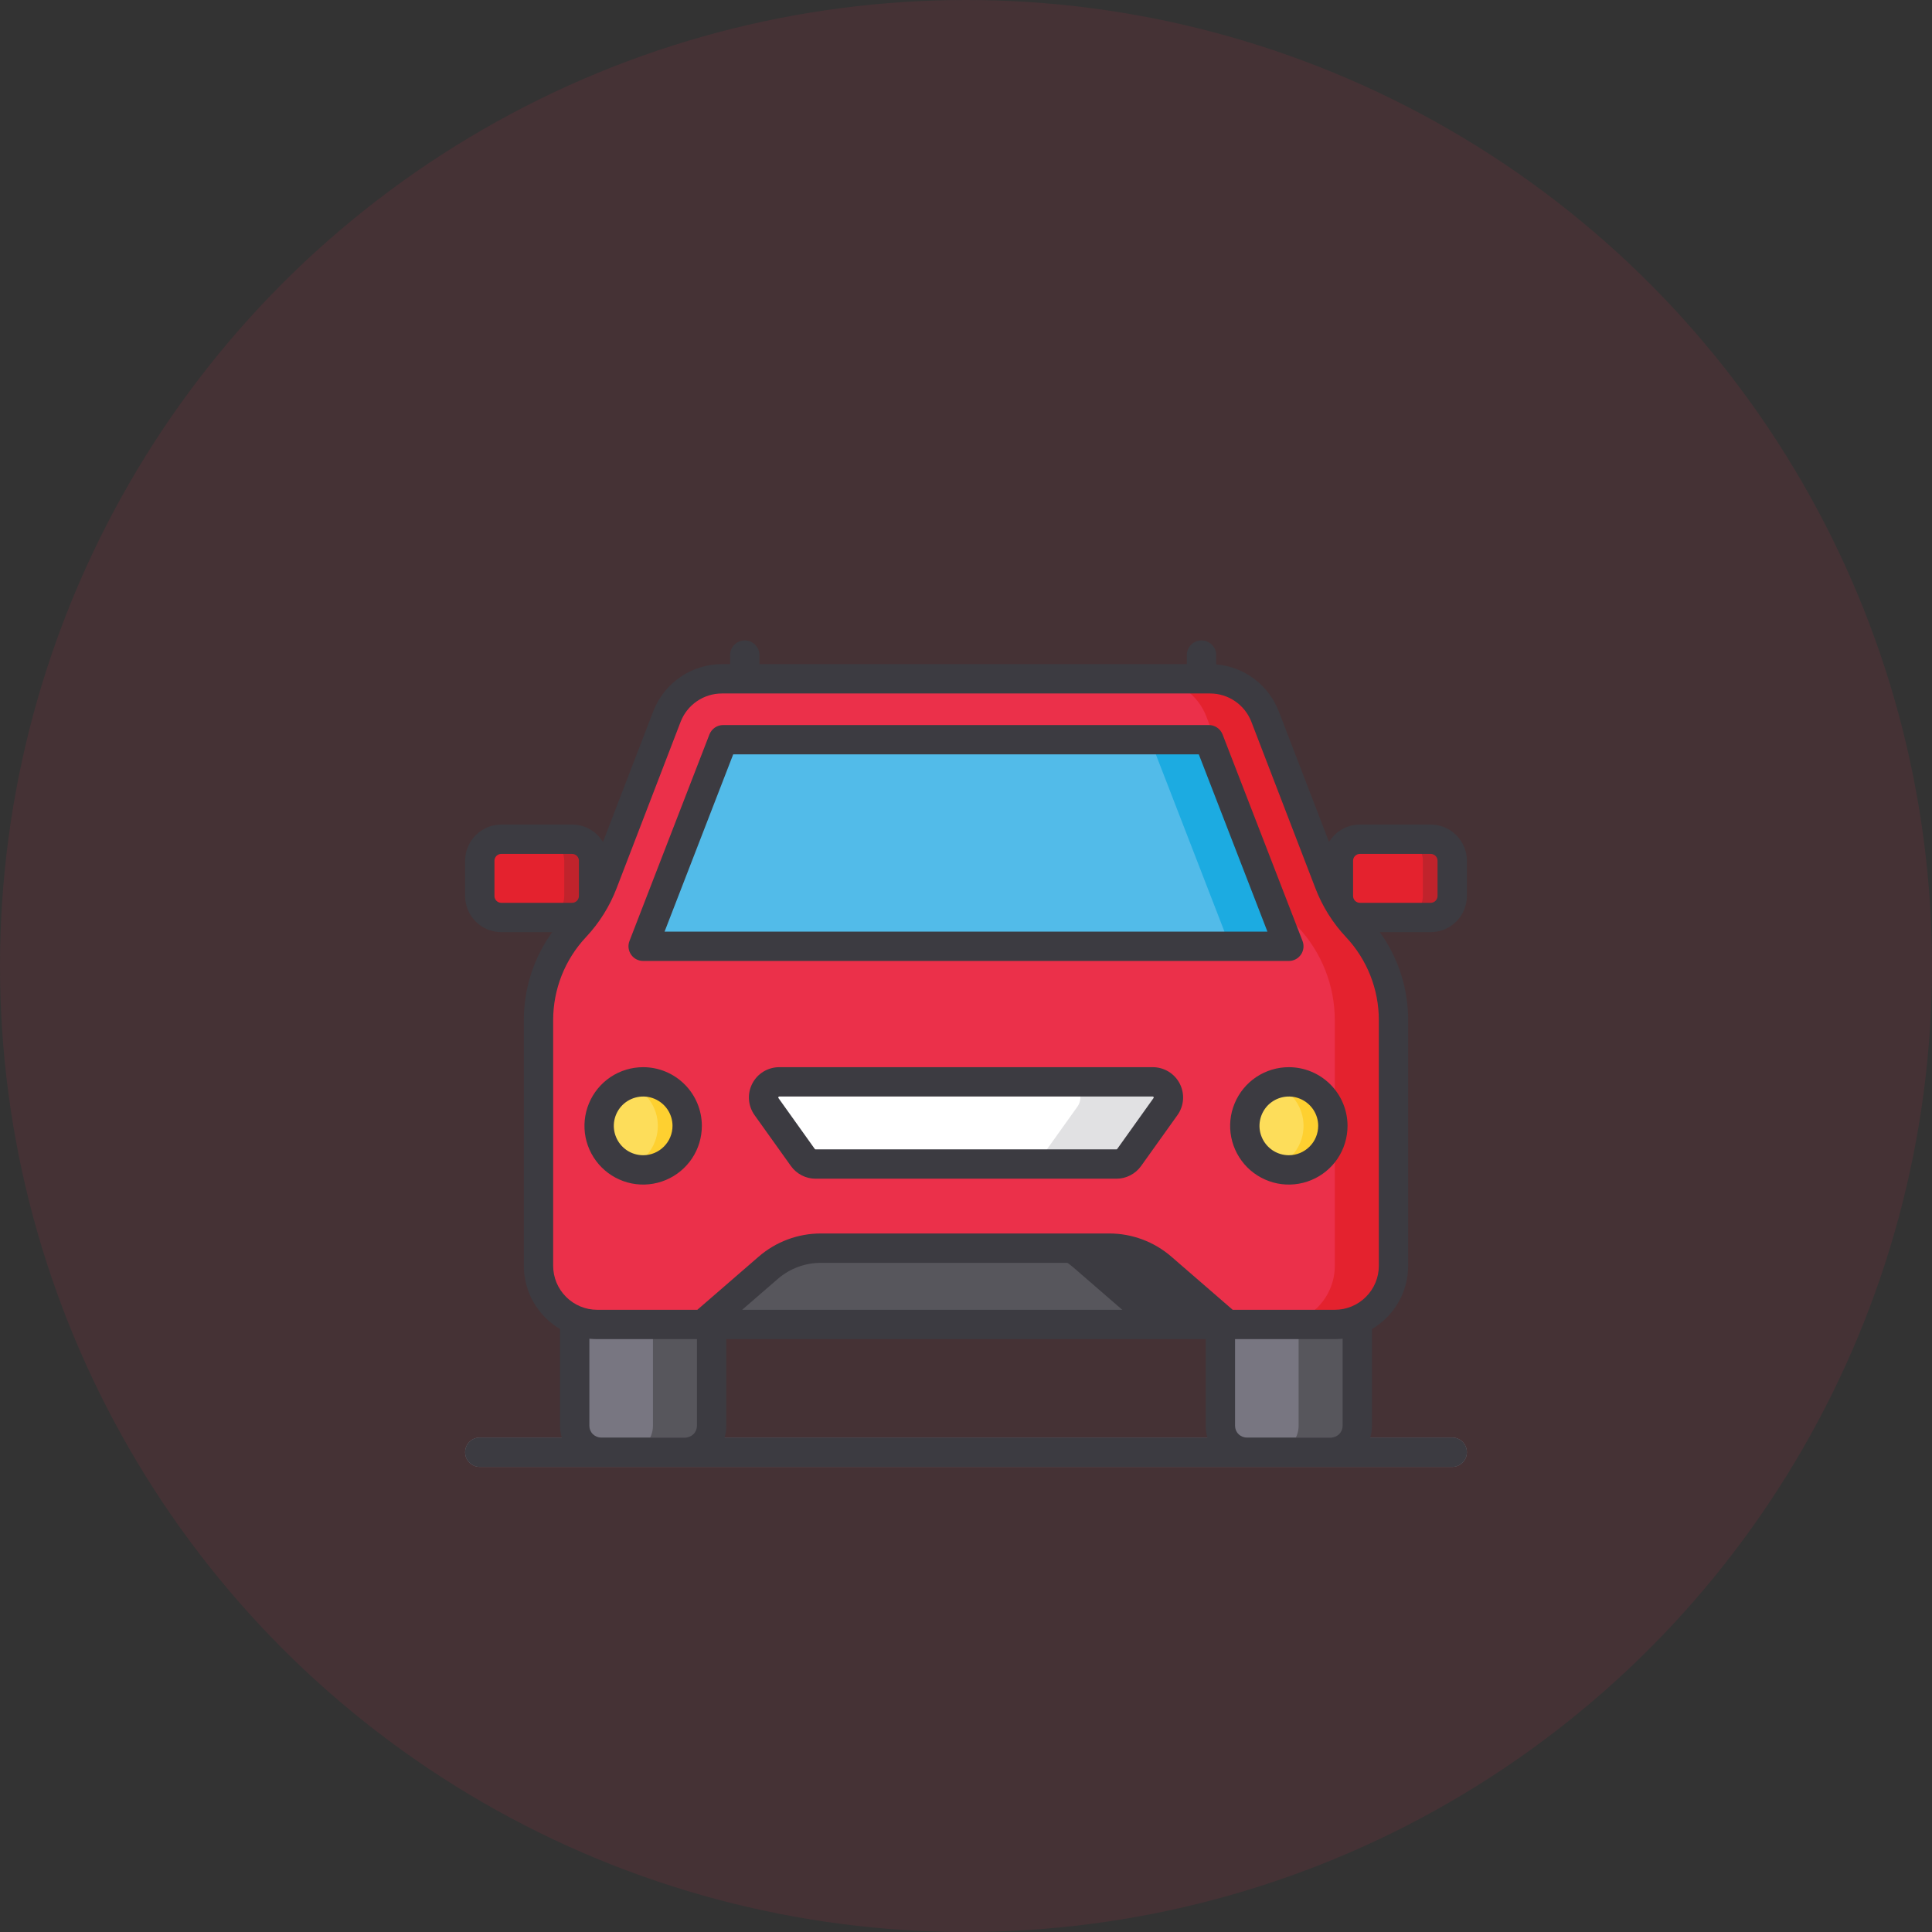
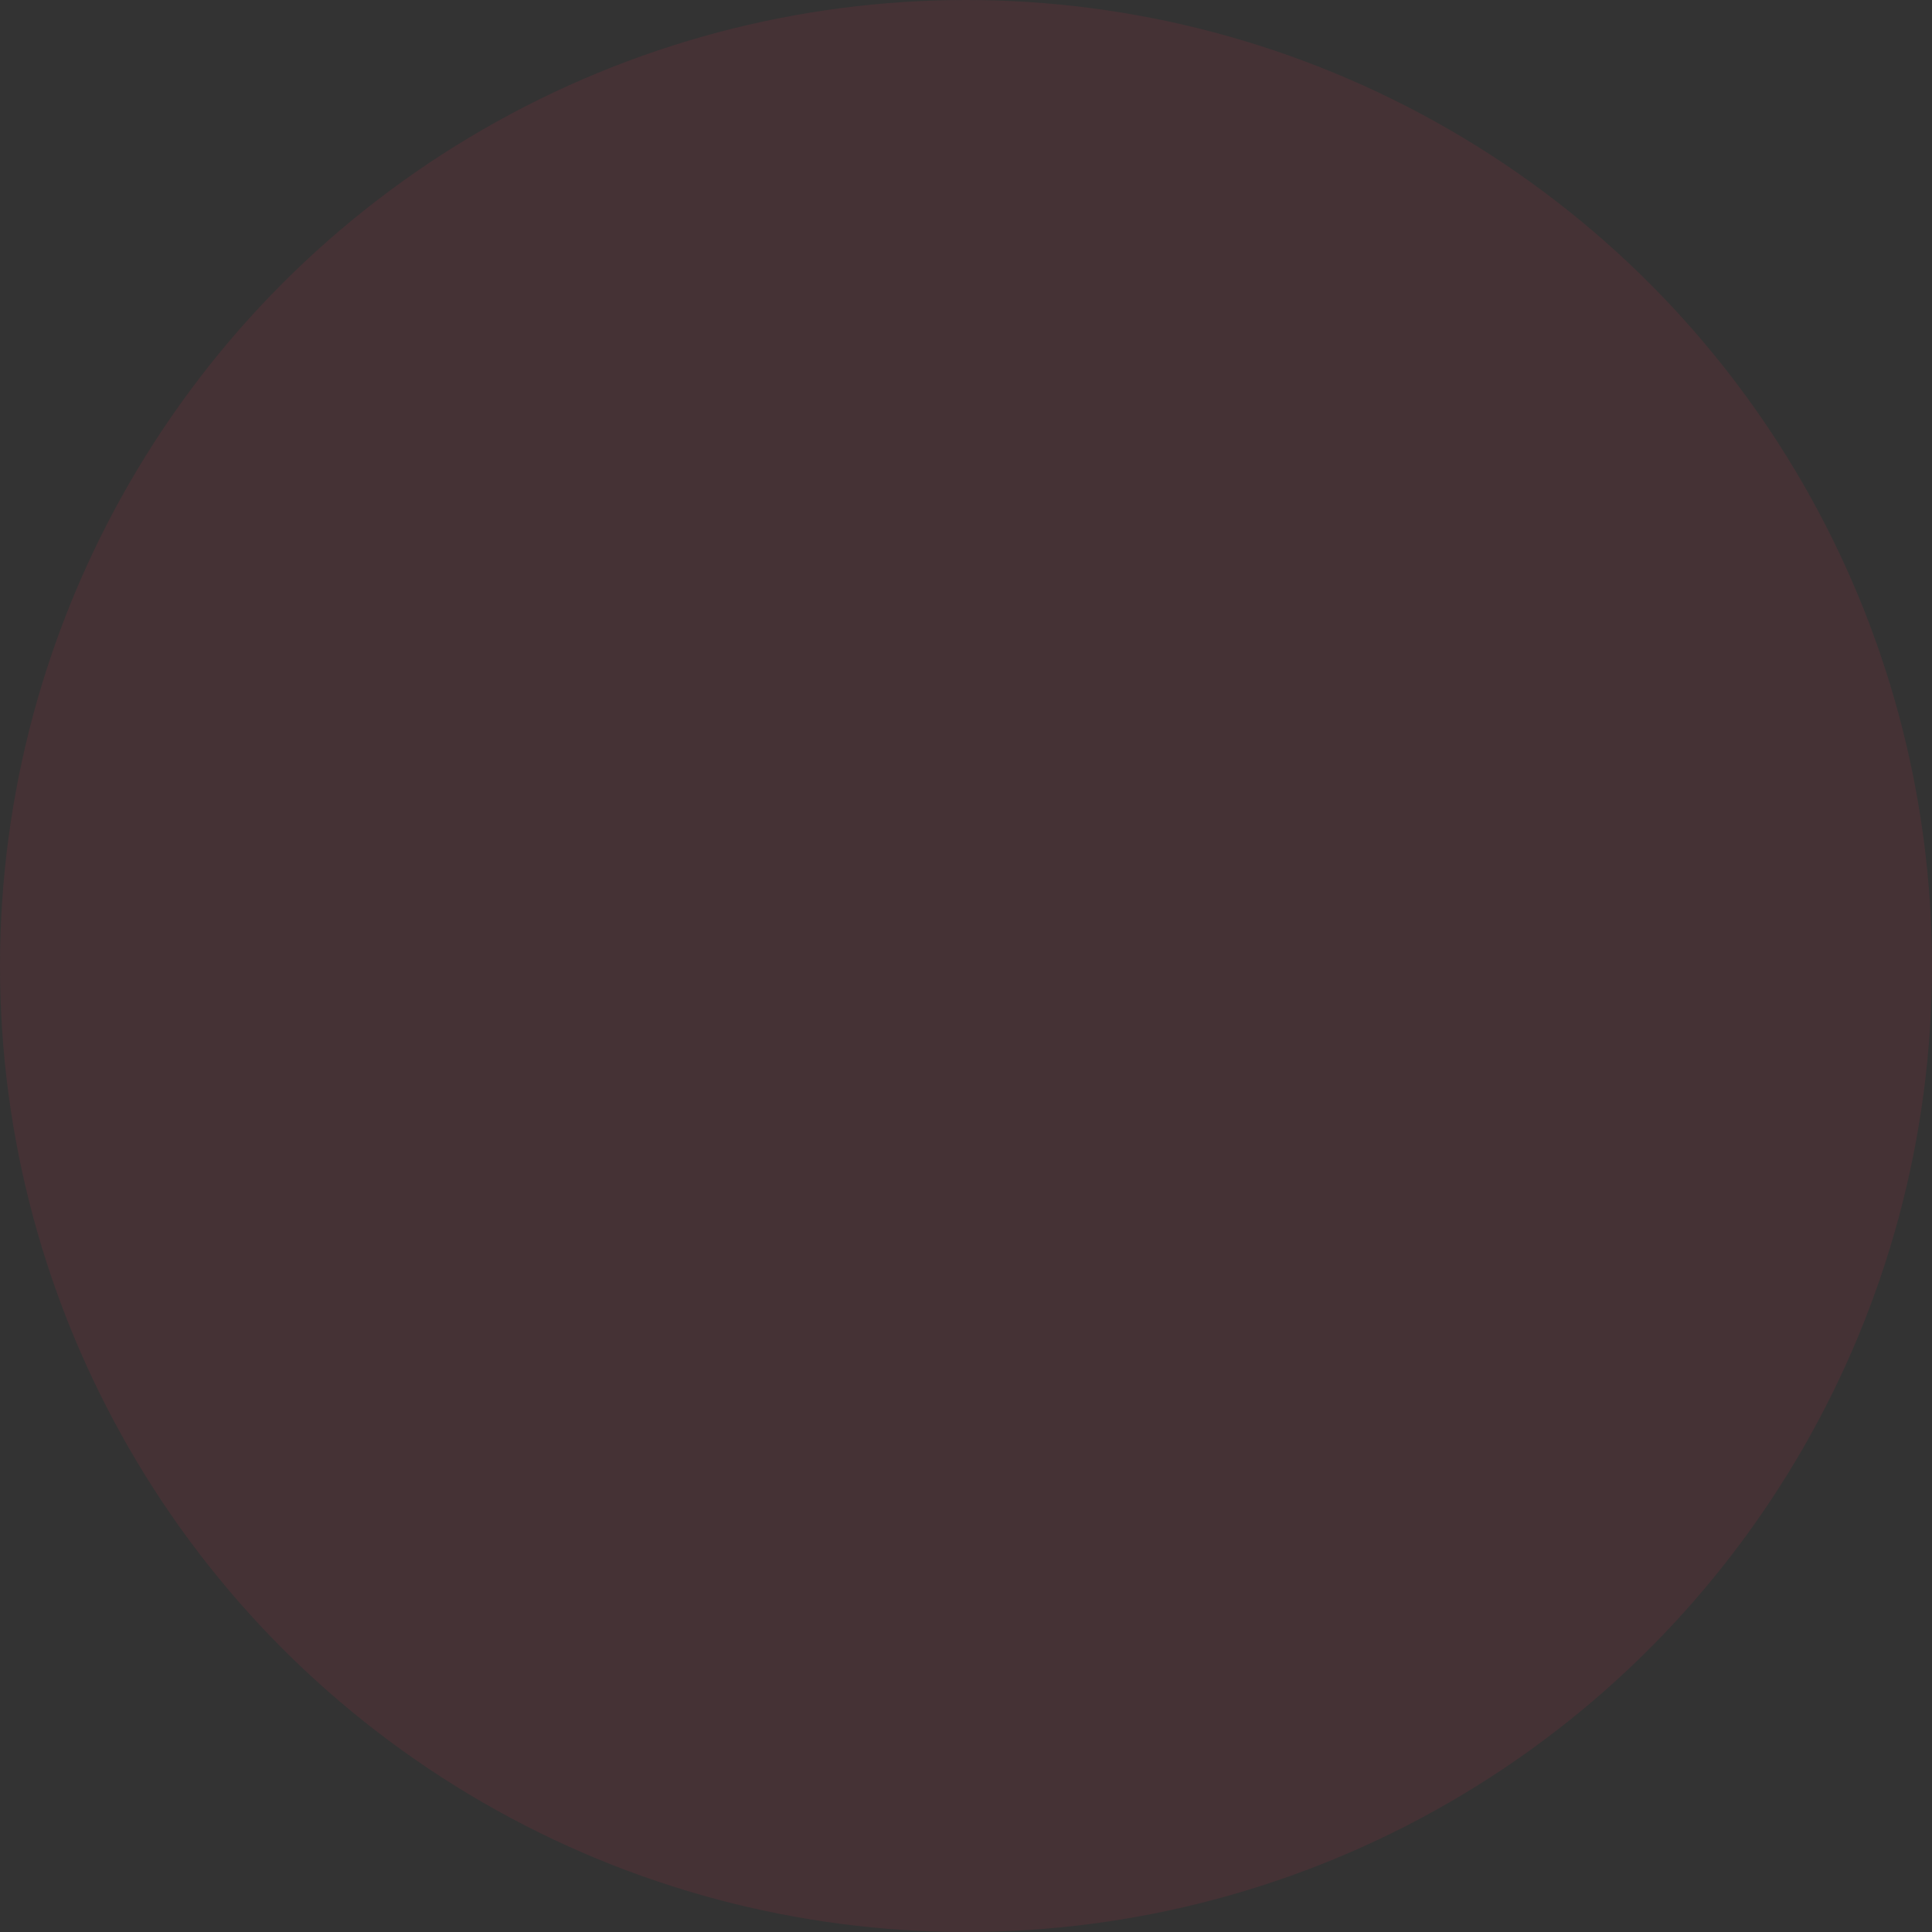
<svg xmlns="http://www.w3.org/2000/svg" width="54" height="54" viewBox="0 0 54 54" fill="none">
  <rect x="0" y="0" width="54" height="54" fill="#333333" stroke="none" />
  <circle cx="27" cy="27" r="27" fill="#EB304A" fill-opacity="0.1" />
  <g clip-path="url(#clip0_2836_4333)">
    <path d="M39.988 23.457H38.01C37.678 23.457 37.409 23.726 37.409 24.058V25.043C37.409 25.375 37.678 25.644 38.01 25.644H39.988C40.32 25.644 40.59 25.375 40.59 25.043V24.058C40.59 23.726 40.32 23.457 39.988 23.457Z" fill="#E4222E" />
    <path d="M39.988 23.457H39.168C39.328 23.457 39.48 23.52 39.593 23.633C39.706 23.746 39.77 23.899 39.77 24.058V25.043C39.77 25.202 39.706 25.355 39.593 25.468C39.48 25.581 39.328 25.644 39.168 25.644H39.988C40.148 25.644 40.301 25.581 40.414 25.468C40.526 25.355 40.59 25.202 40.59 25.043V24.058C40.59 23.899 40.526 23.746 40.414 23.633C40.301 23.52 40.148 23.457 39.988 23.457Z" fill="#C0232C" />
    <path d="M15.99 23.457H14.012C13.68 23.457 13.41 23.726 13.41 24.058V25.043C13.41 25.375 13.68 25.644 14.012 25.644H15.99C16.322 25.644 16.591 25.375 16.591 25.043V24.058C16.591 23.726 16.322 23.457 15.99 23.457Z" fill="#E4222E" />
    <path d="M34.109 36.932H37.938V39.851C37.938 39.948 37.918 40.044 37.881 40.134C37.844 40.224 37.79 40.305 37.721 40.373C37.653 40.442 37.571 40.496 37.482 40.534C37.392 40.571 37.296 40.59 37.199 40.59H34.848C34.652 40.59 34.464 40.512 34.326 40.373C34.187 40.235 34.109 40.047 34.109 39.851V36.932Z" fill="#787681" />
    <path d="M36.297 36.932V39.851C36.297 39.948 36.278 40.044 36.241 40.134C36.204 40.224 36.149 40.305 36.081 40.373C36.012 40.442 35.931 40.496 35.841 40.534C35.752 40.571 35.656 40.59 35.559 40.59H37.199C37.296 40.59 37.392 40.571 37.482 40.534C37.571 40.496 37.653 40.442 37.721 40.373C37.79 40.305 37.844 40.224 37.882 40.134C37.919 40.044 37.938 39.948 37.938 39.851V36.932H36.297Z" fill="#57565C" />
    <path d="M16.062 36.932H19.891V39.851C19.891 40.047 19.813 40.235 19.674 40.373C19.536 40.512 19.348 40.59 19.152 40.59H16.801C16.605 40.59 16.417 40.512 16.279 40.373C16.14 40.235 16.062 40.047 16.062 39.851V36.932Z" fill="#787681" />
    <path d="M18.25 36.932V39.851C18.25 39.948 18.231 40.044 18.194 40.134C18.157 40.224 18.102 40.305 18.034 40.373C17.965 40.442 17.884 40.496 17.794 40.534C17.705 40.571 17.609 40.59 17.512 40.59H19.152C19.249 40.59 19.345 40.571 19.435 40.534C19.524 40.496 19.606 40.442 19.674 40.373C19.743 40.305 19.797 40.224 19.835 40.134C19.872 40.044 19.891 39.948 19.891 39.851V36.932H18.25Z" fill="#57565C" />
    <path d="M15.99 23.457H15.169C15.329 23.457 15.482 23.52 15.595 23.633C15.708 23.746 15.771 23.899 15.771 24.058V25.043C15.771 25.202 15.708 25.355 15.595 25.468C15.482 25.581 15.329 25.644 15.169 25.644H15.99C16.149 25.644 16.302 25.581 16.415 25.468C16.528 25.355 16.591 25.202 16.591 25.043V24.058C16.591 23.899 16.528 23.746 16.415 23.633C16.302 23.52 16.149 23.457 15.99 23.457Z" fill="#C0232C" />
    <path d="M37.148 24.678L35.358 20.024C35.239 19.715 35.029 19.448 34.755 19.261C34.482 19.073 34.158 18.972 33.826 18.972H20.174C19.842 18.972 19.518 19.073 19.245 19.261C18.971 19.448 18.761 19.715 18.642 20.024L16.852 24.678C16.677 25.136 16.414 25.555 16.079 25.913C15.418 26.619 15.051 27.549 15.051 28.516V35.379C15.051 35.814 15.224 36.231 15.531 36.539C15.839 36.846 16.256 37.019 16.691 37.019H37.309C37.744 37.019 38.161 36.846 38.469 36.539C38.776 36.231 38.949 35.814 38.949 35.379V28.516C38.949 27.549 38.582 26.619 37.921 25.913C37.586 25.555 37.324 25.136 37.148 24.678Z" fill="#EB304A" />
    <path d="M37.921 25.913L37.921 25.913C37.586 25.555 37.323 25.136 37.147 24.678L35.357 20.024C35.238 19.715 35.028 19.448 34.755 19.261C34.482 19.073 34.158 18.972 33.826 18.972H32.185C32.517 18.972 32.841 19.073 33.114 19.261C33.388 19.448 33.598 19.715 33.717 20.024L35.507 24.678C35.683 25.136 35.946 25.555 36.281 25.913L36.281 25.913C36.941 26.619 37.308 27.549 37.308 28.516V35.379C37.308 35.814 37.136 36.231 36.828 36.539C36.52 36.846 36.103 37.019 35.668 37.019H37.308C37.744 37.019 38.161 36.846 38.468 36.539C38.776 36.231 38.949 35.814 38.949 35.379V28.516C38.949 27.549 38.582 26.619 37.921 25.913Z" fill="#E4222E" />
    <path d="M34.301 37.019H19.645L21.474 35.434C21.881 35.081 22.402 34.886 22.942 34.886H31.004C31.543 34.886 32.064 35.081 32.472 35.434L34.301 37.019Z" fill="#57565C" />
-     <path d="M32.471 35.434C32.064 35.081 31.543 34.886 31.003 34.886H28.543C29.082 34.886 29.603 35.081 30.011 35.434L31.84 37.019H34.3L32.471 35.434Z" fill="#3C3B41" />
    <path d="M31.204 32.535H22.795C22.726 32.535 22.657 32.518 22.595 32.486C22.533 32.455 22.48 32.408 22.439 32.352L21.424 30.93C21.377 30.864 21.349 30.787 21.343 30.707C21.338 30.627 21.354 30.547 21.391 30.475C21.428 30.404 21.483 30.344 21.552 30.302C21.621 30.26 21.699 30.238 21.78 30.238H32.22C32.3 30.238 32.379 30.26 32.448 30.302C32.517 30.344 32.572 30.404 32.609 30.475C32.646 30.547 32.662 30.627 32.657 30.707C32.651 30.787 32.623 30.864 32.576 30.93L31.561 32.352C31.52 32.408 31.467 32.455 31.405 32.486C31.343 32.518 31.274 32.535 31.204 32.535Z" fill="white" />
    <path d="M32.22 30.238H29.759C29.84 30.238 29.919 30.26 29.987 30.302C30.056 30.344 30.111 30.404 30.148 30.475C30.185 30.547 30.201 30.627 30.196 30.707C30.19 30.787 30.162 30.864 30.115 30.93L29.1 32.352C29.059 32.408 29.006 32.455 28.944 32.486C28.882 32.518 28.813 32.535 28.744 32.535H31.205C31.274 32.535 31.343 32.518 31.405 32.486C31.467 32.455 31.52 32.408 31.561 32.352L32.576 30.93C32.623 30.864 32.651 30.787 32.657 30.707C32.662 30.627 32.646 30.547 32.609 30.475C32.572 30.404 32.517 30.344 32.448 30.302C32.379 30.26 32.301 30.238 32.22 30.238Z" fill="#E1E1E3" />
    <path d="M36.023 32.699C36.703 32.699 37.254 32.148 37.254 31.468C37.254 30.789 36.703 30.238 36.023 30.238C35.344 30.238 34.793 30.789 34.793 31.468C34.793 32.148 35.344 32.699 36.023 32.699Z" fill="#FDDD5A" />
    <path d="M36.023 30.238C35.884 30.238 35.745 30.262 35.613 30.308C35.853 30.393 36.061 30.55 36.208 30.758C36.355 30.966 36.434 31.214 36.434 31.468C36.434 31.723 36.355 31.971 36.208 32.179C36.061 32.387 35.853 32.544 35.613 32.629C35.782 32.688 35.962 32.711 36.141 32.693C36.319 32.676 36.492 32.621 36.646 32.53C36.801 32.439 36.934 32.316 37.035 32.169C37.137 32.021 37.206 31.853 37.236 31.677C37.267 31.5 37.258 31.319 37.211 31.146C37.164 30.973 37.08 30.812 36.964 30.675C36.849 30.538 36.705 30.428 36.542 30.353C36.38 30.277 36.203 30.238 36.023 30.238Z" fill="#FED030" />
-     <path d="M17.977 32.699C18.656 32.699 19.207 32.148 19.207 31.468C19.207 30.789 18.656 30.238 17.977 30.238C17.297 30.238 16.746 30.789 16.746 31.468C16.746 32.148 17.297 32.699 17.977 32.699Z" fill="#FDDD5A" />
    <path d="M17.977 30.238C17.837 30.238 17.698 30.262 17.566 30.308C17.806 30.393 18.014 30.55 18.161 30.758C18.308 30.966 18.387 31.214 18.387 31.468C18.387 31.723 18.308 31.971 18.161 32.179C18.014 32.387 17.806 32.544 17.566 32.629C17.735 32.688 17.915 32.711 18.094 32.693C18.272 32.676 18.445 32.621 18.599 32.53C18.754 32.439 18.887 32.316 18.989 32.169C19.09 32.021 19.159 31.853 19.189 31.677C19.22 31.5 19.211 31.319 19.164 31.146C19.117 30.973 19.033 30.812 18.917 30.675C18.802 30.538 18.658 30.428 18.495 30.353C18.333 30.277 18.156 30.238 17.977 30.238Z" fill="#FED030" />
    <path d="M20.437 20.675H33.564C33.63 20.675 33.694 20.695 33.749 20.733C33.804 20.77 33.846 20.823 33.87 20.885L35.851 26.003C35.87 26.052 35.877 26.106 35.871 26.159C35.864 26.212 35.846 26.262 35.815 26.306C35.785 26.35 35.745 26.386 35.698 26.411C35.651 26.436 35.598 26.449 35.545 26.449H18.456C18.402 26.449 18.35 26.436 18.303 26.411C18.255 26.386 18.215 26.35 18.185 26.306C18.155 26.262 18.136 26.212 18.13 26.159C18.123 26.106 18.13 26.052 18.15 26.003L20.131 20.885C20.155 20.823 20.197 20.77 20.251 20.733C20.306 20.695 20.37 20.675 20.437 20.675Z" fill="#52BBE9" />
    <path d="M35.851 26.003L33.87 20.885C33.846 20.823 33.804 20.77 33.749 20.733C33.694 20.695 33.63 20.675 33.563 20.675H31.923C31.989 20.675 32.054 20.695 32.108 20.733C32.163 20.77 32.205 20.823 32.229 20.885L34.21 26.003C34.229 26.052 34.236 26.106 34.23 26.159C34.224 26.212 34.205 26.262 34.175 26.306C34.145 26.35 34.104 26.386 34.057 26.411C34.01 26.436 33.957 26.449 33.904 26.449H35.545C35.598 26.449 35.65 26.436 35.698 26.411C35.745 26.386 35.785 26.35 35.815 26.306C35.845 26.262 35.864 26.212 35.87 26.159C35.877 26.106 35.87 26.052 35.851 26.003Z" fill="#1CABE1" />
    <path d="M40.59 41H13.41C13.301 41 13.197 40.957 13.12 40.88C13.043 40.803 13 40.699 13 40.59C13 40.481 13.043 40.377 13.12 40.3C13.197 40.223 13.301 40.18 13.41 40.18H40.59C40.699 40.18 40.803 40.223 40.88 40.3C40.957 40.377 41 40.481 41 40.59C41 40.699 40.957 40.803 40.88 40.88C40.803 40.957 40.699 41 40.59 41Z" fill="#787681" />
    <path d="M17.977 29.828C17.652 29.828 17.335 29.924 17.065 30.104C16.795 30.285 16.585 30.541 16.461 30.841C16.337 31.14 16.304 31.47 16.367 31.789C16.431 32.107 16.587 32.399 16.817 32.629C17.046 32.858 17.338 33.014 17.657 33.078C17.975 33.141 18.305 33.108 18.604 32.984C18.904 32.86 19.16 32.65 19.341 32.38C19.521 32.11 19.617 31.793 19.617 31.468C19.617 31.034 19.444 30.616 19.136 30.309C18.828 30.001 18.412 29.828 17.977 29.828ZM17.977 32.289C17.814 32.289 17.656 32.241 17.521 32.151C17.386 32.06 17.281 31.932 17.219 31.782C17.157 31.633 17.14 31.468 17.172 31.308C17.204 31.149 17.282 31.003 17.396 30.888C17.511 30.774 17.657 30.696 17.817 30.664C17.976 30.632 18.141 30.648 18.291 30.711C18.44 30.773 18.569 30.878 18.659 31.013C18.749 31.148 18.797 31.306 18.797 31.468C18.797 31.686 18.71 31.895 18.556 32.048C18.403 32.202 18.194 32.289 17.977 32.289ZM41 25.043V24.058C41 23.79 40.893 23.533 40.703 23.343C40.514 23.154 40.257 23.047 39.988 23.047H38.01C37.837 23.047 37.666 23.092 37.515 23.177C37.364 23.262 37.237 23.385 37.147 23.534L35.74 19.877C35.6 19.517 35.362 19.204 35.053 18.973C34.745 18.742 34.377 18.602 33.993 18.57V18.31C33.993 18.201 33.95 18.097 33.873 18.02C33.796 17.943 33.691 17.9 33.583 17.9C33.474 17.9 33.369 17.943 33.292 18.02C33.216 18.097 33.172 18.201 33.172 18.31V18.562H21.227V18.31C21.227 18.201 21.183 18.097 21.106 18.02C21.029 17.943 20.925 17.9 20.816 17.9C20.708 17.9 20.603 17.943 20.526 18.02C20.45 18.097 20.406 18.201 20.406 18.31V18.562H20.174C19.759 18.564 19.355 18.69 19.014 18.925C18.673 19.159 18.41 19.491 18.26 19.877L16.853 23.534C16.763 23.385 16.636 23.262 16.485 23.177C16.334 23.092 16.163 23.047 15.99 23.047H14.012C13.743 23.047 13.486 23.154 13.297 23.343C13.107 23.533 13 23.79 13 24.058V25.043C13 25.311 13.107 25.568 13.297 25.758C13.486 25.947 13.743 26.054 14.012 26.054H15.434C14.917 26.771 14.64 27.632 14.641 28.516V35.379C14.641 35.736 14.734 36.087 14.912 36.397C15.089 36.706 15.345 36.965 15.652 37.146V39.851C15.652 39.963 15.669 40.073 15.701 40.18H13.41C13.301 40.18 13.197 40.223 13.12 40.3C13.043 40.377 13 40.481 13 40.59C13 40.699 13.043 40.803 13.12 40.88C13.197 40.957 13.301 41 13.41 41H40.59C40.699 41 40.803 40.957 40.88 40.88C40.957 40.803 41 40.699 41 40.59C41 40.481 40.957 40.377 40.88 40.3C40.803 40.223 40.699 40.18 40.59 40.18H38.299C38.331 40.073 38.348 39.963 38.348 39.851V37.146C38.656 36.965 38.911 36.706 39.088 36.397C39.266 36.087 39.359 35.736 39.359 35.379V28.516C39.36 27.632 39.083 26.771 38.566 26.054H39.988C40.257 26.054 40.514 25.947 40.703 25.758C40.893 25.568 41 25.311 41 25.043ZM14.012 25.234C13.961 25.234 13.912 25.214 13.876 25.178C13.841 25.142 13.82 25.093 13.82 25.043V24.058C13.82 24.008 13.841 23.959 13.876 23.923C13.912 23.887 13.961 23.867 14.012 23.867H15.99C16.04 23.867 16.089 23.887 16.125 23.923C16.161 23.959 16.181 24.008 16.181 24.058V25.043C16.181 25.093 16.161 25.142 16.125 25.178C16.089 25.214 16.04 25.234 15.99 25.234H14.012ZM19.48 39.851C19.48 39.938 19.446 40.022 19.384 40.083C19.323 40.145 19.239 40.18 19.152 40.18H16.801C16.714 40.18 16.631 40.145 16.569 40.083C16.507 40.022 16.473 39.938 16.473 39.851V37.418C16.545 37.425 16.618 37.429 16.691 37.429H19.48V39.851ZM20.252 40.18C20.284 40.073 20.301 39.963 20.301 39.851V37.429H33.699V39.851C33.699 39.963 33.716 40.073 33.748 40.18H20.252ZM20.744 36.609L21.742 35.744C22.075 35.456 22.501 35.297 22.942 35.297H31.004C31.444 35.297 31.87 35.456 32.203 35.744L33.201 36.609L20.744 36.609ZM37.527 39.851C37.527 39.938 37.493 40.022 37.431 40.083C37.37 40.145 37.286 40.18 37.199 40.18H34.848C34.761 40.18 34.677 40.145 34.616 40.083C34.554 40.022 34.52 39.938 34.52 39.851V37.429H37.309C37.382 37.429 37.455 37.425 37.527 37.418V39.851ZM38.539 35.379C38.539 35.705 38.409 36.018 38.178 36.248C37.948 36.479 37.635 36.609 37.309 36.609H34.454L32.74 35.124C32.258 34.706 31.642 34.476 31.004 34.476H22.942C22.304 34.476 21.687 34.706 21.205 35.124L19.491 36.609H16.691C16.365 36.609 16.052 36.479 15.822 36.248C15.591 36.018 15.461 35.705 15.461 35.379V28.516C15.46 27.653 15.788 26.822 16.378 26.193C16.75 25.797 17.041 25.332 17.235 24.825L19.025 20.171C19.115 19.94 19.273 19.741 19.478 19.6C19.683 19.459 19.925 19.384 20.174 19.383H33.826C34.075 19.384 34.317 19.459 34.522 19.6C34.727 19.741 34.885 19.94 34.975 20.171L36.765 24.825C36.959 25.332 37.25 25.797 37.622 26.193C38.212 26.822 38.54 27.653 38.539 28.516V35.379ZM38.01 25.234C37.96 25.234 37.911 25.214 37.875 25.178C37.839 25.142 37.819 25.093 37.819 25.043V24.058C37.819 24.008 37.839 23.959 37.875 23.923C37.911 23.887 37.96 23.867 38.01 23.867H39.988C40.039 23.867 40.088 23.887 40.124 23.923C40.159 23.959 40.18 24.008 40.18 24.058V25.043C40.18 25.093 40.159 25.142 40.124 25.178C40.088 25.214 40.039 25.234 39.988 25.234H38.01ZM32.22 29.828H21.78C21.624 29.828 21.471 29.871 21.338 29.952C21.205 30.033 21.097 30.149 21.026 30.288C20.955 30.426 20.923 30.582 20.934 30.737C20.946 30.892 21 31.041 21.09 31.168L22.106 32.59C22.184 32.7 22.288 32.789 22.408 32.851C22.528 32.913 22.66 32.945 22.795 32.945H31.205C31.34 32.945 31.472 32.913 31.592 32.851C31.712 32.789 31.816 32.7 31.894 32.59L32.91 31.168C33.001 31.041 33.054 30.892 33.066 30.737C33.077 30.582 33.045 30.426 32.974 30.288C32.903 30.149 32.795 30.033 32.662 29.952C32.529 29.871 32.376 29.828 32.22 29.828H32.22ZM32.242 30.691L31.227 32.113C31.224 32.117 31.221 32.12 31.217 32.122C31.213 32.124 31.209 32.125 31.205 32.125H22.795C22.791 32.125 22.787 32.124 22.783 32.122C22.779 32.12 22.776 32.117 22.773 32.113L21.758 30.691C21.755 30.687 21.753 30.683 21.753 30.677C21.752 30.672 21.753 30.668 21.756 30.663C21.758 30.659 21.761 30.655 21.766 30.652C21.77 30.65 21.775 30.648 21.78 30.648H32.22C32.225 30.648 32.23 30.65 32.234 30.652C32.239 30.655 32.242 30.659 32.245 30.663C32.247 30.668 32.248 30.672 32.247 30.677C32.247 30.683 32.245 30.687 32.242 30.691H32.242ZM17.977 26.859H36.023C36.09 26.859 36.156 26.843 36.215 26.812C36.274 26.781 36.324 26.736 36.362 26.681C36.4 26.626 36.423 26.563 36.431 26.496C36.438 26.43 36.43 26.363 36.406 26.301L34.171 20.527C34.141 20.45 34.088 20.384 34.02 20.337C33.952 20.29 33.871 20.265 33.788 20.265H20.212C20.129 20.265 20.048 20.29 19.98 20.337C19.912 20.384 19.859 20.45 19.829 20.527L17.594 26.301C17.57 26.363 17.561 26.43 17.569 26.496C17.577 26.563 17.601 26.626 17.638 26.681C17.676 26.736 17.726 26.781 17.785 26.812C17.844 26.843 17.91 26.859 17.977 26.859ZM20.493 21.085H33.507L35.425 26.039H18.575L20.493 21.085ZM36.023 29.828C35.699 29.828 35.382 29.924 35.112 30.104C34.842 30.285 34.632 30.541 34.508 30.841C34.383 31.14 34.351 31.47 34.414 31.789C34.478 32.107 34.634 32.399 34.863 32.629C35.093 32.858 35.385 33.014 35.703 33.078C36.022 33.141 36.352 33.108 36.651 32.984C36.951 32.86 37.207 32.65 37.388 32.38C37.568 32.11 37.664 31.793 37.664 31.468C37.664 31.034 37.491 30.616 37.183 30.309C36.875 30.001 36.458 29.828 36.023 29.828ZM36.023 32.289C35.861 32.289 35.703 32.241 35.568 32.151C35.433 32.06 35.328 31.932 35.266 31.782C35.203 31.633 35.187 31.468 35.219 31.308C35.251 31.149 35.329 31.003 35.443 30.888C35.558 30.774 35.704 30.696 35.863 30.664C36.023 30.632 36.188 30.648 36.337 30.711C36.487 30.773 36.615 30.878 36.706 31.013C36.796 31.148 36.844 31.306 36.844 31.468C36.843 31.686 36.757 31.895 36.603 32.048C36.449 32.202 36.241 32.289 36.023 32.289Z" fill="#3C3B41" />
  </g>
  <defs>
    <clipPath id="clip0_2836_4333">
-       <rect width="28" height="28" fill="white" transform="translate(13 13)" />
-     </clipPath>
+       </clipPath>
  </defs>
</svg>